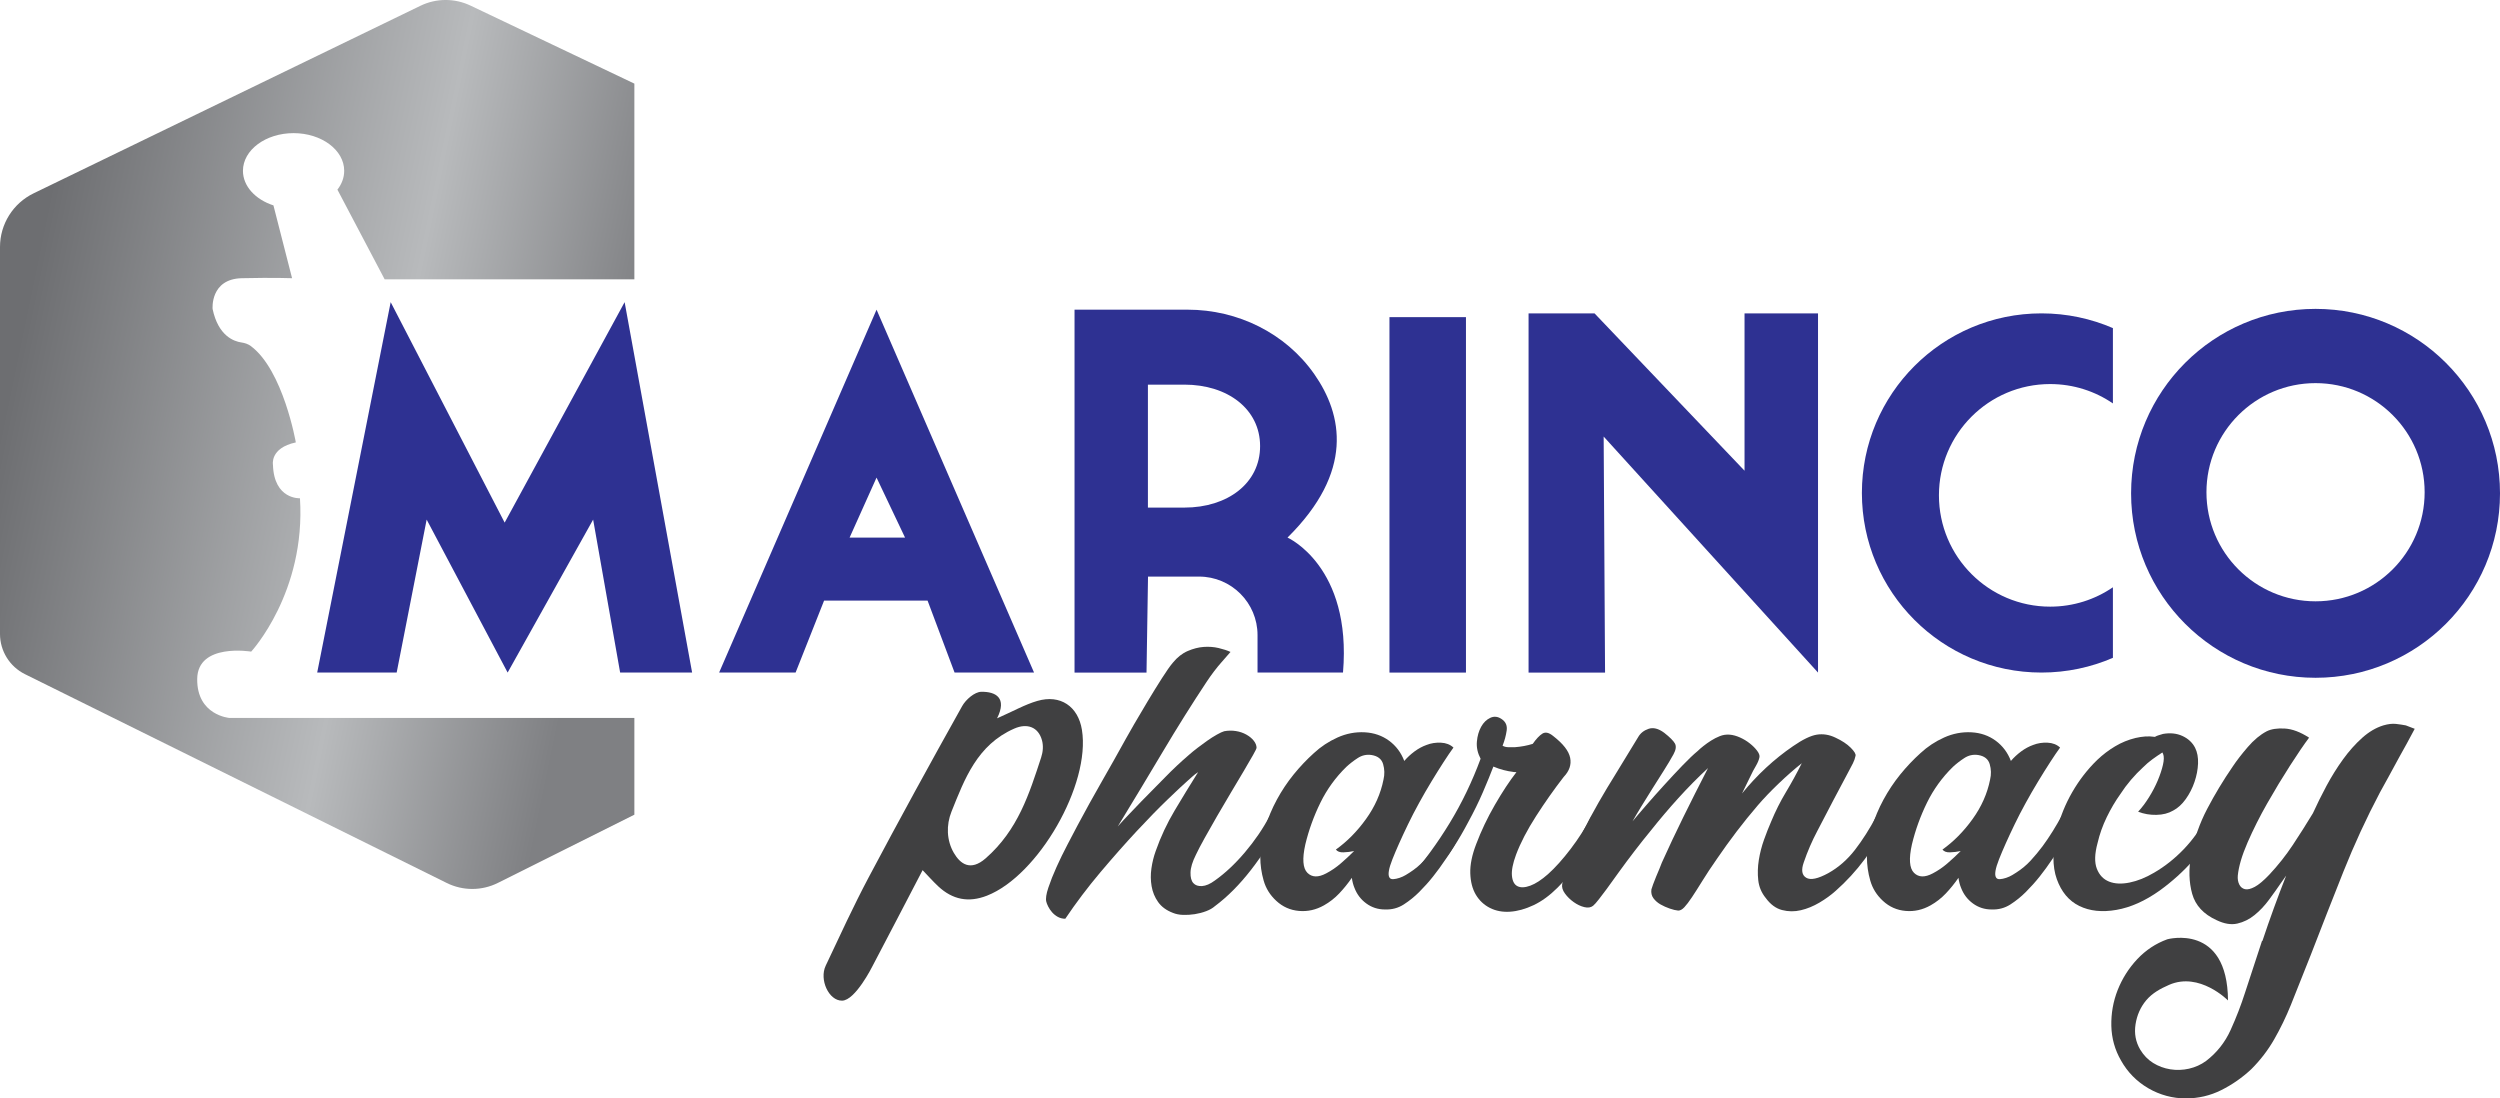
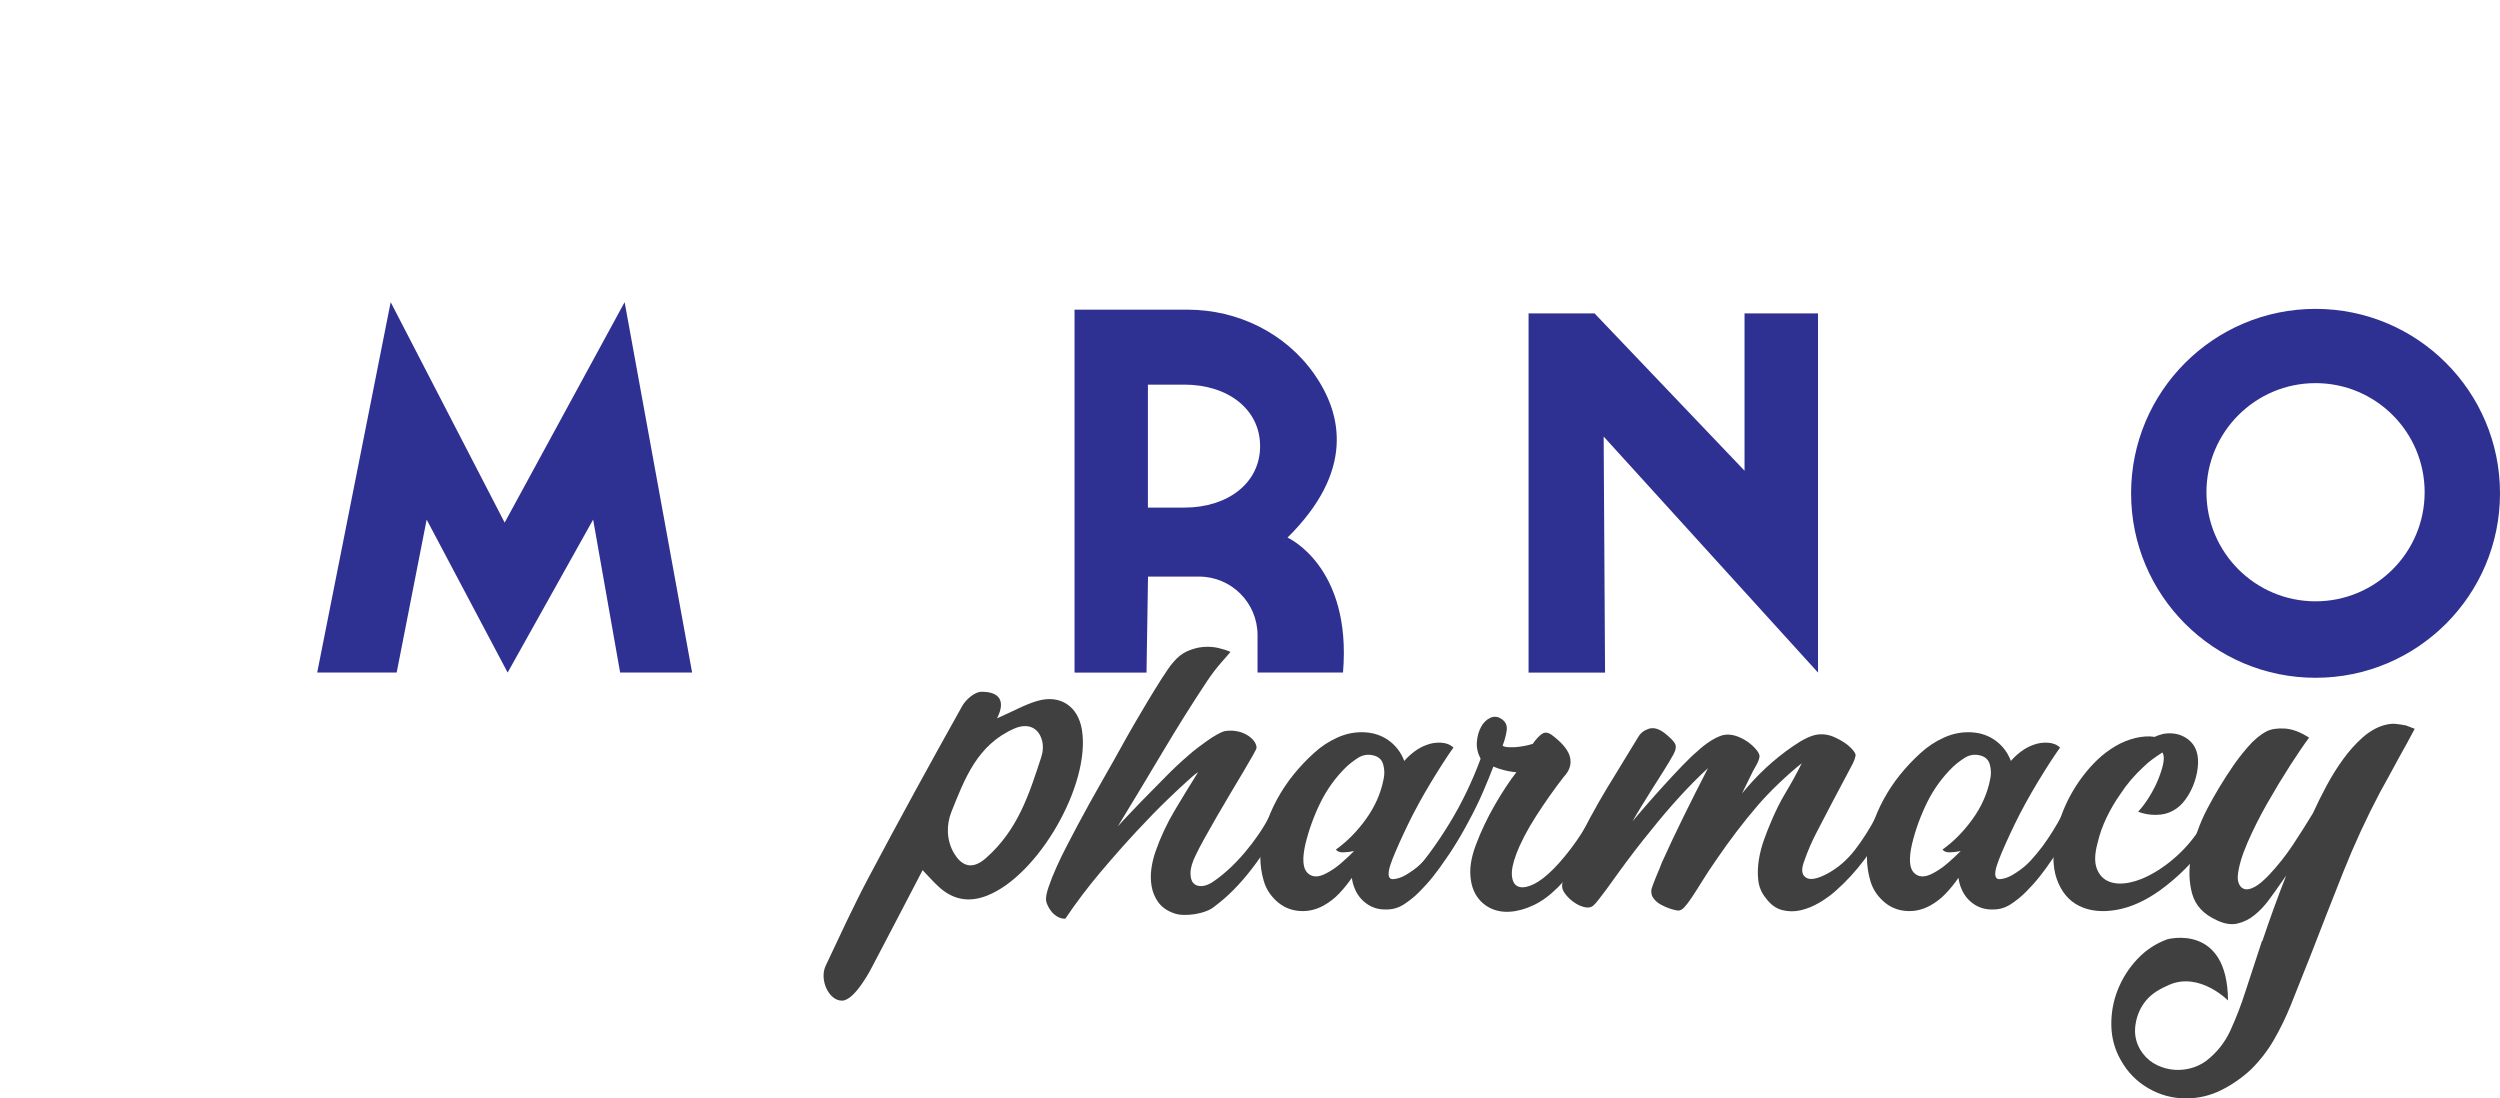
<svg xmlns="http://www.w3.org/2000/svg" id="Layer_1" data-name="Layer 1" viewBox="0 0 947.13 416.13">
  <defs>
    <style>
      .cls-1 {
        fill: #2e3192;
      }

      .cls-1, .cls-2, .cls-3 {
        stroke-width: 0px;
      }

      .cls-2 {
        fill: url(#linear-gradient);
      }

      .cls-3 {
        fill: #404041;
      }
    </style>
    <linearGradient id="linear-gradient" x1="-26.78" y1="126.82" x2="341.84" y2="203.2" gradientUnits="userSpaceOnUse">
      <stop offset=".09" stop-color="#6d6e71" />
      <stop offset=".47" stop-color="#b8babc" />
      <stop offset=".7" stop-color="#7f8083" />
    </linearGradient>
  </defs>
  <path class="cls-3" d="M319.01,379.1c-5.02.05-8.69-7.96-6.2-13.23,5.31-11.25,10.5-22.57,16.33-33.56,11.53-21.74,23.36-43.33,35.38-64.81,1.38-2.47,4.71-5.36,7.2-5.41,5.49-.11,9.93,2.26,6.02,10.05,6.14-2.7,10.53-5.22,15.24-6.59,8.75-2.55,15.47,2.06,16.91,10.95,3.36,20.68-16.52,55.23-35.99,62.83-6.99,2.73-13.02,1.49-18.39-3.49-1.98-1.84-3.77-3.88-5.98-6.18-6.56,12.57-12.76,24.54-19.04,36.46,0,0-6.45,12.93-11.47,12.98ZM373.41,325.19c12.28-10.74,16.54-24.53,21.04-38.25.69-2.11.89-4.4.29-6.54-1.36-4.87-5.48-6.57-10.51-4.36-14.02,6.16-18.77,19.03-23.76,31.46-2.04,5.09-1.86,10.9.9,15.64,2.43,4.16,6.29,7.07,12.04,2.05Z" />
-   <path class="cls-2" d="M127.83,71.84c1.64-2.09,2.57-4.52,2.57-7.13,0-7.88-8.6-14.27-19.18-14.27s-19.18,6.39-19.18,14.27c0,5.86,4.76,10.9,11.55,13.1l7.06,27.59s-6.96-.28-19.04,0c-12.07.28-11.07,11.65-11.07,11.65,2.13,10.23,8.1,12.3,10.95,12.7,1.27.18,2.5.59,3.53,1.35,12.3,9.16,17.05,36.51,17.05,36.51-9.95,2.14-8.66,8.53-8.66,8.53.42,13.2,10.23,12.63,10.23,12.63,2.27,35.65-18.48,58.1-18.48,58.1,0,0-20.31-3.4-20.45,10.36-.15,13.79,12.22,14.77,12.22,14.77h153.4v36.65l-51.7,25.84c-6.09,3.04-13.26,3.06-19.36.04L9.46,255.41c-5.79-2.87-9.46-8.77-9.46-15.24V93.57c0-8.66,4.95-16.55,12.74-20.33L159.28,2.19c5.98-2.9,12.96-2.93,18.97-.07l62.08,29.56v74.15h-94.6l-17.91-34Z" />
  <g>
    <polygon class="cls-1" points="120.17 254.8 150.28 254.8 161.64 196.85 192.32 254.8 224.71 196.85 234.94 254.8 262.21 254.8 236.64 114.47 191.19 197.99 148.01 114.47 120.17 254.8" />
-     <path class="cls-1" d="M332.09,117.31l-59.65,137.49h28.97l10.8-27.27h39.2l10.23,27.27h30.11l-59.67-137.49ZM321.87,203.67l10.21-22.73,10.8,22.73h-21.01Z" />
    <path class="cls-1" d="M487.77,203.67c25.29-25,20.88-46.58,10.16-61.92-10.88-15.55-29.01-24.43-48-24.43h-42.84v137.49h27.27l.57-36.37h19.33c12.23,0,22.16,9.93,22.16,22.16v14.2h32.38c3.4-40.34-21.03-51.14-21.03-51.14ZM448.73,192.3h-13.84v-46.58h13.84c16.36,0,28.66,9.25,28.66,23.3s-12.3,23.28-28.66,23.28Z" />
-     <rect class="cls-1" x="526.4" y="120.15" width="28.98" height="134.66" />
    <polygon class="cls-1" points="608.08 254.81 579.1 254.81 579.1 118.73 604.1 118.73 660.92 178.33 660.92 118.73 688.76 118.73 688.76 254.81 607.55 165.39 608.08 254.81" />
-     <path class="cls-1" d="M734.57,187.67c0,23.28,18.86,42.16,42.14,42.16,8.81,0,17.01-2.71,23.77-7.34v26.73c-8.29,3.58-17.44,5.58-27.06,5.58-37.58,0-68.04-30.46-68.04-68.04s30.46-68.04,68.04-68.04c9.62,0,18.76,2,27.06,5.58v28.54c-6.76-4.63-14.96-7.34-23.77-7.34-23.28,0-42.14,18.88-42.14,42.16Z" />
-     <path class="cls-1" d="M877.25,117.02c-38.6,0-69.88,31.29-69.88,69.88s31.29,69.88,69.88,69.88,69.88-31.29,69.88-69.88-31.29-69.88-69.88-69.88ZM877.25,227.81c-22.83,0-41.33-18.51-41.33-41.33s18.51-41.33,41.33-41.33,41.33,18.51,41.33,41.33-18.51,41.33-41.33,41.33Z" />
+     <path class="cls-1" d="M877.25,117.02c-38.6,0-69.88,31.29-69.88,69.88s31.29,69.88,69.88,69.88,69.88-31.29,69.88-69.88-31.29-69.88-69.88-69.88M877.25,227.81c-22.83,0-41.33-18.51-41.33-41.33s18.51-41.33,41.33-41.33,41.33,18.51,41.33,41.33-18.51,41.33-41.33,41.33Z" />
  </g>
  <path class="cls-3" d="M480.99,309.17c2.91-1.22,4.42-.47,4.51,2.26-3.29,6.39-7.12,12.41-11.49,18.05-4.37,5.64-8.95,10.25-13.75,13.82-.85.75-1.95,1.39-3.31,1.9-1.36.52-2.8.89-4.3,1.13-1.51.23-2.99.33-4.44.28-1.46-.05-2.75-.31-3.88-.78-2.45-.94-4.3-2.3-5.57-4.09-1.27-1.78-2.09-3.78-2.47-5.99-.38-2.21-.4-4.46-.07-6.77.33-2.3.87-4.49,1.62-6.56,1.88-5.36,4.28-10.48,7.19-15.37,2.91-4.89,5.87-9.73,8.88-14.52-.75.47-1.43.99-2.04,1.55-.61.56-1.25,1.13-1.9,1.69-1.5,1.32-4,3.64-7.47,6.98-3.48,3.34-7.43,7.38-11.84,12.12-4.42,4.75-9.02,9.97-13.82,15.65-4.79,5.69-9.21,11.54-13.25,17.55-1.03,0-1.97-.24-2.82-.7-.85-.47-1.57-1.06-2.19-1.76-.61-.7-1.1-1.43-1.48-2.19-.37-.75-.61-1.36-.71-1.83-.28-1.13-.02-2.89.78-5.29.8-2.4,1.83-5.01,3.1-7.82,1.27-2.82,2.66-5.66,4.16-8.53,1.5-2.87,2.77-5.29,3.81-7.26,3.01-5.64,6.06-11.16,9.16-16.57,3.1-5.4,6.16-10.83,9.16-16.28.56-1.03,1.62-2.89,3.17-5.57,1.55-2.68,3.24-5.54,5.08-8.6,1.83-3.05,3.62-5.94,5.36-8.67,1.74-2.73,3.12-4.7,4.16-5.92,1.69-2.07,3.57-3.55,5.64-4.44,2.07-.89,4.09-1.41,6.06-1.55,1.97-.14,3.85,0,5.64.42,1.78.42,3.29.92,4.51,1.48-.47.56-1.62,1.88-3.45,3.95-1.83,2.07-3.69,4.51-5.57,7.33-5.55,8.37-11.12,17.25-16.71,26.65-5.59,9.4-11.26,18.8-16.99,28.2,1.41-1.6,2.87-3.17,4.37-4.72,1.5-1.55,3.01-3.12,4.51-4.72,3.01-3.01,5.99-6.04,8.95-9.09s6.04-5.94,9.23-8.67c.85-.75,1.88-1.6,3.1-2.54,1.22-.94,2.47-1.86,3.74-2.75,1.27-.89,2.49-1.67,3.67-2.33,1.17-.66,2.09-1.08,2.75-1.27,1.5-.28,2.98-.3,4.44-.07s2.77.68,3.95,1.34c1.18.66,2.12,1.43,2.82,2.33.71.89,1.06,1.81,1.06,2.75,0,.19-.45,1.08-1.34,2.68-.89,1.6-2.07,3.62-3.52,6.06-1.46,2.44-3.08,5.17-4.87,8.18-1.79,3.01-3.52,5.97-5.22,8.88-1.69,2.91-3.27,5.69-4.72,8.32-1.46,2.63-2.56,4.75-3.31,6.34-1.32,2.63-2,4.87-2.04,6.7-.05,1.83.3,3.17,1.06,4.02.75.85,1.85,1.22,3.31,1.13,1.46-.09,3.08-.8,4.87-2.12,3.85-2.73,7.64-6.27,11.35-10.64,3.71-4.37,6.84-8.95,9.38-13.75Z" />
  <path class="cls-3" d="M550.64,283.23c-1.03,1.41-2.28,3.24-3.74,5.5-1.46,2.26-2.99,4.7-4.58,7.33-1.6,2.63-3.17,5.36-4.72,8.18-1.55,2.82-2.94,5.5-4.16,8.04-2.54,5.26-4.51,9.68-5.92,13.25-1.41,3.57-1.79,5.88-1.13,6.91.28.47.78.68,1.48.63.71-.05,1.48-.21,2.33-.49s1.62-.64,2.33-1.06c.71-.42,1.2-.73,1.48-.92,2.07-1.32,3.9-2.84,5.5-4.58,1.6-1.74,3.1-3.55,4.51-5.43,1.32-1.78,2.58-3.67,3.81-5.64,1.22-1.98,2.35-3.9,3.38-5.78,1.13-.28,2.09-.28,2.89,0s1.34,1.03,1.62,2.26c-1.32,2.44-2.59,4.84-3.81,7.19-1.22,2.35-2.63,4.65-4.23,6.91-1.5,2.26-3.08,4.42-4.72,6.49-1.64,2.07-3.41,4.04-5.29,5.92-1.79,1.79-3.74,3.36-5.85,4.72-2.12,1.36-4.49,2-7.12,1.9-2.63,0-4.98-.75-7.05-2.26-2.07-1.5-3.57-3.47-4.51-5.92-.47-1.13-.8-2.4-.99-3.81-1.5,2.16-3.1,4.14-4.79,5.92-1.69,1.79-3.62,3.29-5.78,4.51-3.01,1.69-6.16,2.4-9.45,2.11-3.29-.28-6.16-1.55-8.6-3.81-2.35-2.16-3.95-4.72-4.79-7.68-.85-2.96-1.27-5.94-1.27-8.95.09-3.76.71-7.47,1.83-11.14,1.13-3.67,2.61-7.19,4.44-10.57,1.83-3.38,3.95-6.56,6.34-9.52,2.4-2.96,4.96-5.66,7.68-8.11,2.63-2.44,5.61-4.42,8.95-5.92,3.33-1.5,6.79-2.16,10.36-1.97,3.48.19,6.53,1.25,9.16,3.17,2.63,1.93,4.56,4.49,5.78,7.68,1.13-1.32,2.42-2.51,3.88-3.6,1.46-1.08,2.98-1.9,4.58-2.47,1.69-.66,3.5-.94,5.43-.85,1.92.09,3.5.7,4.72,1.83ZM506.09,321.86c4.23-3.01,8.04-6.86,11.42-11.56,3.38-4.7,5.59-9.68,6.63-14.95.47-1.97.42-3.92-.14-5.85s-2.02-3.08-4.37-3.46c-1.88-.28-3.62.09-5.22,1.13-1.6,1.03-3.05,2.16-4.37,3.38-4.04,3.95-7.31,8.46-9.8,13.54-2.49,5.08-4.4,10.34-5.71,15.79-1.22,5.45-.96,9.05.78,10.79,1.74,1.74,4.11,1.81,7.12.21,1.97-1.03,3.83-2.3,5.57-3.81,1.74-1.5,3.41-3.05,5.01-4.65-1.32.28-2.66.45-4.02.49-1.36.05-2.33-.3-2.89-1.06Z" />
  <path class="cls-3" d="M533.72,333c5.74-6.58,10.91-13.65,15.51-21.22,4.6-7.56,8.5-15.67,11.7-24.32-1.13-2.16-1.6-4.32-1.41-6.49.19-2.16.73-4.04,1.62-5.64.89-1.6,2.05-2.73,3.46-3.38,1.41-.66,2.82-.52,4.23.42,1.6,1.03,2.26,2.52,1.97,4.44-.28,1.93-.8,3.83-1.55,5.71.66.38,1.43.56,2.33.56h2.33c2.44-.19,4.7-.61,6.77-1.27,1.32-1.88,2.54-3.17,3.67-3.88,1.13-.7,2.49-.4,4.09.92,3.76,2.92,5.9,5.66,6.42,8.25.52,2.59-.31,5.01-2.47,7.26-3.57,4.61-7.05,9.54-10.43,14.8-3.38,5.26-5.92,10.15-7.61,14.66-1.22,3.29-1.74,5.95-1.55,7.97.19,2.02.89,3.34,2.11,3.95,1.22.61,2.84.54,4.87-.21,2.02-.75,4.25-2.21,6.7-4.37,2.73-2.44,5.59-5.64,8.6-9.59,3.01-3.95,5.64-8.08,7.9-12.41,1.32-.75,2.37-.82,3.17-.21.8.61,1.25,1.43,1.34,2.47-2.54,4.79-5.15,9.21-7.82,13.25-2.68,4.04-5.85,7.9-9.52,11.56-3.01,3.01-6.06,5.24-9.16,6.7s-6.06,2.28-8.88,2.47c-2.82.19-5.36-.28-7.61-1.41s-4.04-2.8-5.36-5c-1.32-2.21-2.02-4.94-2.12-8.18-.09-3.24.66-6.93,2.26-11.07,1.88-4.98,4.23-9.92,7.05-14.8,2.82-4.89,5.54-9.02,8.18-12.41-.75,0-1.27-.05-1.55-.14-.85-.09-1.93-.3-3.24-.63-1.32-.33-2.63-.78-3.95-1.34-1.04,2.73-2.35,5.95-3.95,9.66-1.6,3.71-3.48,7.54-5.64,11.49-1.79,3.39-3.59,6.49-5.43,9.31s-3.69,5.17-5.57,7.05c-1.88,1.88-3.78,3.29-5.71,4.23-1.93.94-3.83,1.22-5.71.85Z" />
  <path class="cls-3" d="M710.81,309.17c1.13-.28,2.12-.33,2.96-.14.85.19,1.36.99,1.55,2.4-2.63,4.98-5.59,9.68-8.88,14.1-3.29,4.42-6.96,8.41-11,11.98-1.79,1.6-3.83,3.08-6.13,4.44-2.3,1.36-4.65,2.33-7.05,2.89-2.4.57-4.77.54-7.12-.07-2.35-.61-4.42-2.14-6.2-4.58-1.6-1.97-2.54-4.21-2.82-6.7-.28-2.49-.21-5.05.21-7.68.42-2.63,1.08-5.19,1.97-7.68.89-2.49,1.81-4.82,2.75-6.98,1.6-3.85,3.45-7.54,5.57-11.07,2.11-3.52,4.11-7.17,5.99-10.93-2.73,2.16-5.62,4.7-8.67,7.61-3.06,2.92-5.71,5.69-7.97,8.32-2.82,3.29-5.5,6.6-8.04,9.94-2.54,3.34-5.03,6.79-7.47,10.36-2.16,3.1-4,5.88-5.5,8.32-1.51,2.44-2.82,4.51-3.95,6.2s-2.09,2.96-2.89,3.81c-.8.85-1.57,1.27-2.33,1.27-.94-.09-2.02-.35-3.24-.78-1.22-.42-2.37-.94-3.45-1.55-1.08-.61-1.97-1.39-2.68-2.33-.7-.94-.96-2.07-.78-3.38.09-.37.3-1.01.64-1.9.33-.89.7-1.85,1.13-2.89.42-1.03.85-2.04,1.27-3.03.42-.99.73-1.76.92-2.33,2.54-5.64,5.24-11.37,8.11-17.2,2.87-5.83,5.99-12.03,9.38-18.61-3.85,3.57-7.59,7.36-11.21,11.35-3.62,4-7.07,8.06-10.36,12.2-2.16,2.63-4.25,5.26-6.27,7.9-2.02,2.63-4.02,5.31-5.99,8.04-.38.47-.99,1.32-1.83,2.54-.85,1.22-1.76,2.49-2.75,3.81-.99,1.32-1.95,2.59-2.89,3.81-.94,1.22-1.69,2.07-2.26,2.54-.85.66-1.95.82-3.31.49-1.36-.33-2.7-.96-4.02-1.9-1.32-.94-2.42-2.02-3.31-3.24-.89-1.22-1.24-2.4-1.06-3.53.38-2.26,1.27-5.1,2.68-8.53,1.41-3.43,3.06-7.05,4.94-10.86,1.88-3.81,3.92-7.64,6.13-11.49,2.21-3.85,4.35-7.42,6.42-10.72l8.6-14.1c.85-1.5,2.16-2.56,3.95-3.17,1.78-.61,3.76-.12,5.92,1.48,2.16,1.69,3.52,3.06,4.09,4.09.56,1.03.37,2.4-.56,4.09-1.03,1.88-2.28,3.97-3.74,6.27-1.46,2.3-2.91,4.61-4.37,6.91-1.46,2.3-2.84,4.54-4.16,6.7-1.32,2.16-2.4,4-3.24,5.5,1.32-1.6,3.05-3.64,5.22-6.13,2.16-2.49,4.42-5.03,6.77-7.61,2.35-2.58,4.65-5.05,6.91-7.4,2.26-2.35,4.18-4.18,5.78-5.5.56-.56,1.29-1.2,2.19-1.9.89-.71,1.85-1.39,2.89-2.05,1.03-.66,2.14-1.22,3.31-1.69,1.17-.47,2.42-.66,3.74-.56,1.22.1,2.51.45,3.88,1.06,1.36.61,2.61,1.36,3.74,2.26,1.13.89,2.04,1.81,2.75,2.75.71.94,1.01,1.74.92,2.4-.19,1.03-.66,2.18-1.41,3.45-.75,1.27-1.36,2.42-1.83,3.45l-3.38,6.91c5.73-7.05,12.17-13.02,19.32-17.91,3.67-2.54,6.67-3.99,9.02-4.37,2.35-.37,4.7,0,7.05,1.13,2.44,1.13,4.37,2.4,5.78,3.81s2.02,2.44,1.83,3.1c-.19.94-.52,1.88-.99,2.82-.47.94-.94,1.83-1.41,2.68l-6.06,11.42c-1.97,3.85-3.97,7.68-5.99,11.49-2.02,3.81-3.74,7.78-5.15,11.91-1.04,2.92-.73,4.87.92,5.85,1.64.99,4.44.4,8.39-1.76,3.85-2.16,7.21-5.1,10.08-8.81,2.87-3.71,5.57-7.97,8.11-12.76Z" />
  <path class="cls-3" d="M780.46,283.23c-1.03,1.41-2.28,3.24-3.74,5.5-1.46,2.26-2.99,4.7-4.58,7.33-1.6,2.63-3.17,5.36-4.72,8.18-1.55,2.82-2.94,5.5-4.16,8.04-2.54,5.26-4.51,9.68-5.92,13.25-1.41,3.57-1.79,5.88-1.13,6.91.28.47.78.68,1.48.63.71-.05,1.48-.21,2.33-.49s1.62-.64,2.33-1.06c.71-.42,1.2-.73,1.48-.92,2.07-1.32,3.9-2.84,5.5-4.58,1.6-1.74,3.1-3.55,4.51-5.43,1.32-1.78,2.58-3.67,3.81-5.64,1.22-1.98,2.35-3.9,3.38-5.78,1.13-.28,2.09-.28,2.89,0s1.34,1.03,1.62,2.26c-1.32,2.44-2.59,4.84-3.81,7.19-1.22,2.35-2.63,4.65-4.23,6.91-1.5,2.26-3.08,4.42-4.72,6.49-1.64,2.07-3.41,4.04-5.29,5.92-1.79,1.79-3.74,3.36-5.85,4.72-2.12,1.36-4.49,2-7.12,1.9-2.63,0-4.98-.75-7.05-2.26-2.07-1.5-3.57-3.47-4.51-5.92-.47-1.13-.8-2.4-.99-3.81-1.5,2.16-3.1,4.14-4.79,5.92-1.69,1.79-3.62,3.29-5.78,4.51-3.01,1.69-6.16,2.4-9.45,2.11-3.29-.28-6.16-1.55-8.6-3.81-2.35-2.16-3.95-4.72-4.79-7.68-.85-2.96-1.27-5.94-1.27-8.95.09-3.76.71-7.47,1.83-11.14,1.13-3.67,2.61-7.19,4.44-10.57,1.83-3.38,3.95-6.56,6.34-9.52,2.4-2.96,4.96-5.66,7.68-8.11,2.63-2.44,5.61-4.42,8.95-5.92,3.33-1.5,6.79-2.16,10.36-1.97,3.48.19,6.53,1.25,9.16,3.17,2.63,1.93,4.56,4.49,5.78,7.68,1.13-1.32,2.42-2.51,3.88-3.6,1.46-1.08,2.98-1.9,4.58-2.47,1.69-.66,3.5-.94,5.43-.85,1.92.09,3.5.7,4.72,1.83ZM735.9,321.86c4.23-3.01,8.04-6.86,11.42-11.56,3.38-4.7,5.59-9.68,6.63-14.95.47-1.97.42-3.92-.14-5.85s-2.02-3.08-4.37-3.46c-1.88-.28-3.62.09-5.22,1.13-1.6,1.03-3.05,2.16-4.37,3.38-4.04,3.95-7.31,8.46-9.8,13.54-2.49,5.08-4.4,10.34-5.71,15.79-1.22,5.45-.96,9.05.78,10.79,1.74,1.74,4.11,1.81,7.12.21,1.97-1.03,3.83-2.3,5.57-3.81,1.74-1.5,3.41-3.05,5.01-4.65-1.32.28-2.66.45-4.02.49-1.36.05-2.33-.3-2.89-1.06Z" />
  <path class="cls-3" d="M810.06,307.48c1.41-1.5,2.77-3.31,4.09-5.43,1.32-2.11,2.42-4.23,3.31-6.34.89-2.12,1.55-4.09,1.97-5.92.42-1.83.44-3.22.07-4.16l-.28-.56c-1.32.85-2.59,1.72-3.81,2.61-1.22.89-2.35,1.86-3.38,2.89-3.38,3.1-6.3,6.53-8.74,10.29-1.88,2.63-3.6,5.55-5.15,8.74-1.55,3.2-2.7,6.44-3.46,9.73-1.13,4.14-1.22,7.4-.28,9.8.94,2.4,2.49,4.02,4.65,4.87,2.16.85,4.74.96,7.75.35,3.01-.61,6.11-1.85,9.3-3.74,4.04-2.35,7.78-5.31,11.21-8.88,3.43-3.57,6.42-7.75,8.95-12.55,1.13-.47,2.09-.61,2.89-.42.8.19,1.34,1.08,1.62,2.68-2.82,5.36-6.09,10.15-9.8,14.38-3.71,4.23-7.97,8.09-12.76,11.56-5.55,3.95-11.02,6.39-16.42,7.33-5.41.94-10.08.45-14.03-1.48-3.95-1.93-6.79-5.31-8.53-10.15-1.74-4.84-1.71-11.07.07-18.68,1.22-4.98,3.15-9.75,5.78-14.31,2.63-4.56,5.78-8.62,9.45-12.19,2.07-1.97,4.32-3.69,6.77-5.15,2.44-1.46,5.03-2.51,7.75-3.17,1.22-.28,2.42-.47,3.59-.56,1.18-.09,2.42-.05,3.74.14.47-.28.96-.49,1.48-.63.52-.14,1.06-.3,1.62-.49,2.73-.47,5.17-.21,7.33.78,2.16.99,3.76,2.47,4.79,4.44.85,1.69,1.22,3.69,1.13,5.99-.09,2.3-.54,4.63-1.34,6.98-.8,2.35-1.9,4.51-3.31,6.49s-3.01,3.43-4.79,4.37c-1.79,1.04-3.9,1.58-6.35,1.62-2.44.05-4.75-.35-6.91-1.2Z" />
  <path class="cls-3" d="M821.75,373.12c-3.3,1.45-6.32,3.08-8.68,5.87-2.14,2.57-3.48,5.6-4.02,9.08-.54,3.48.06,6.67,1.77,9.57,1.29,2.14,2.92,3.83,4.9,5.06,1.98,1.23,4.16,2.03,6.51,2.41,2.36.38,4.72.29,7.08-.24,2.36-.54,4.5-1.5,6.43-2.9,4.07-3.11,7.18-7.02,9.32-11.73,2.14-4.72,3.96-9.43,5.47-14.15l6.43-19.61h.16c1.39-4.18,2.84-8.33,4.34-12.46,1.5-4.13,3.06-8.23,4.66-12.3l-1.93,2.73c-1.39,2.04-2.92,4.18-4.58,6.43-1.66,2.25-3.48,4.18-5.47,5.79-1.98,1.61-4.16,2.68-6.51,3.22-2.36.54-4.98.11-7.88-1.29-4.93-2.25-8.01-5.57-9.24-9.97-1.23-4.39-1.37-9.33-.4-14.79,1.18-6.11,3.22-11.92,6.11-17.44s6.11-10.85,9.65-16c1.5-2.25,3.4-4.71,5.71-7.39,2.3-2.68,4.69-4.66,7.15-5.95,1.71-.86,3.99-1.21,6.83-1.05,2.84.16,5.92,1.31,9.24,3.46-1.93,2.57-4.34,6.11-7.23,10.61-2.89,4.5-5.76,9.24-8.6,14.23-2.84,4.98-5.33,9.94-7.48,14.87-2.14,4.93-3.37,9.11-3.7,12.54-.11,1.29.08,2.41.56,3.38.48.96,1.21,1.55,2.17,1.77.96.22,2.19-.08,3.7-.88,1.5-.8,3.32-2.33,5.47-4.58,3.32-3.54,6.29-7.29,8.92-11.25,2.62-3.96,5.17-7.98,7.64-12.06,1.5-3.32,3.22-6.78,5.14-10.37,1.93-3.59,4.02-6.94,6.27-10.05,2.25-3.11,4.66-5.81,7.23-8.12,2.57-2.3,5.25-3.88,8.04-4.74,1.82-.53,3.43-.72,4.82-.56,1.39.16,2.62.35,3.7.56,1.18.43,2.3.86,3.37,1.29-2.04,3.86-3.97,7.39-5.79,10.61-1.5,2.79-2.97,5.49-4.42,8.12-1.45,2.63-2.44,4.42-2.97,5.39-5.15,9.75-9.75,19.75-13.83,29.98-4.07,10.24-8.2,20.76-12.38,31.59l-7.55,18.97c-1.82,4.5-3.91,8.81-6.27,12.94-2.36,4.13-5.25,7.9-8.68,11.33-3.43,3.22-7.23,5.87-11.41,7.96s-8.68,3.14-13.5,3.14-9.75-1.29-14.15-3.86c-4.39-2.57-7.82-6.06-10.29-10.45-2.36-4.07-3.59-8.47-3.7-13.18-.1-4.72.7-9.24,2.41-13.59,1.72-4.34,4.18-8.23,7.39-11.66,3.22-3.43,7.02-5.95,11.41-7.55,0,0,22.81-6.27,22.99,23.17,0,0-10.8-10.97-22.35-5.89Z" />
</svg>